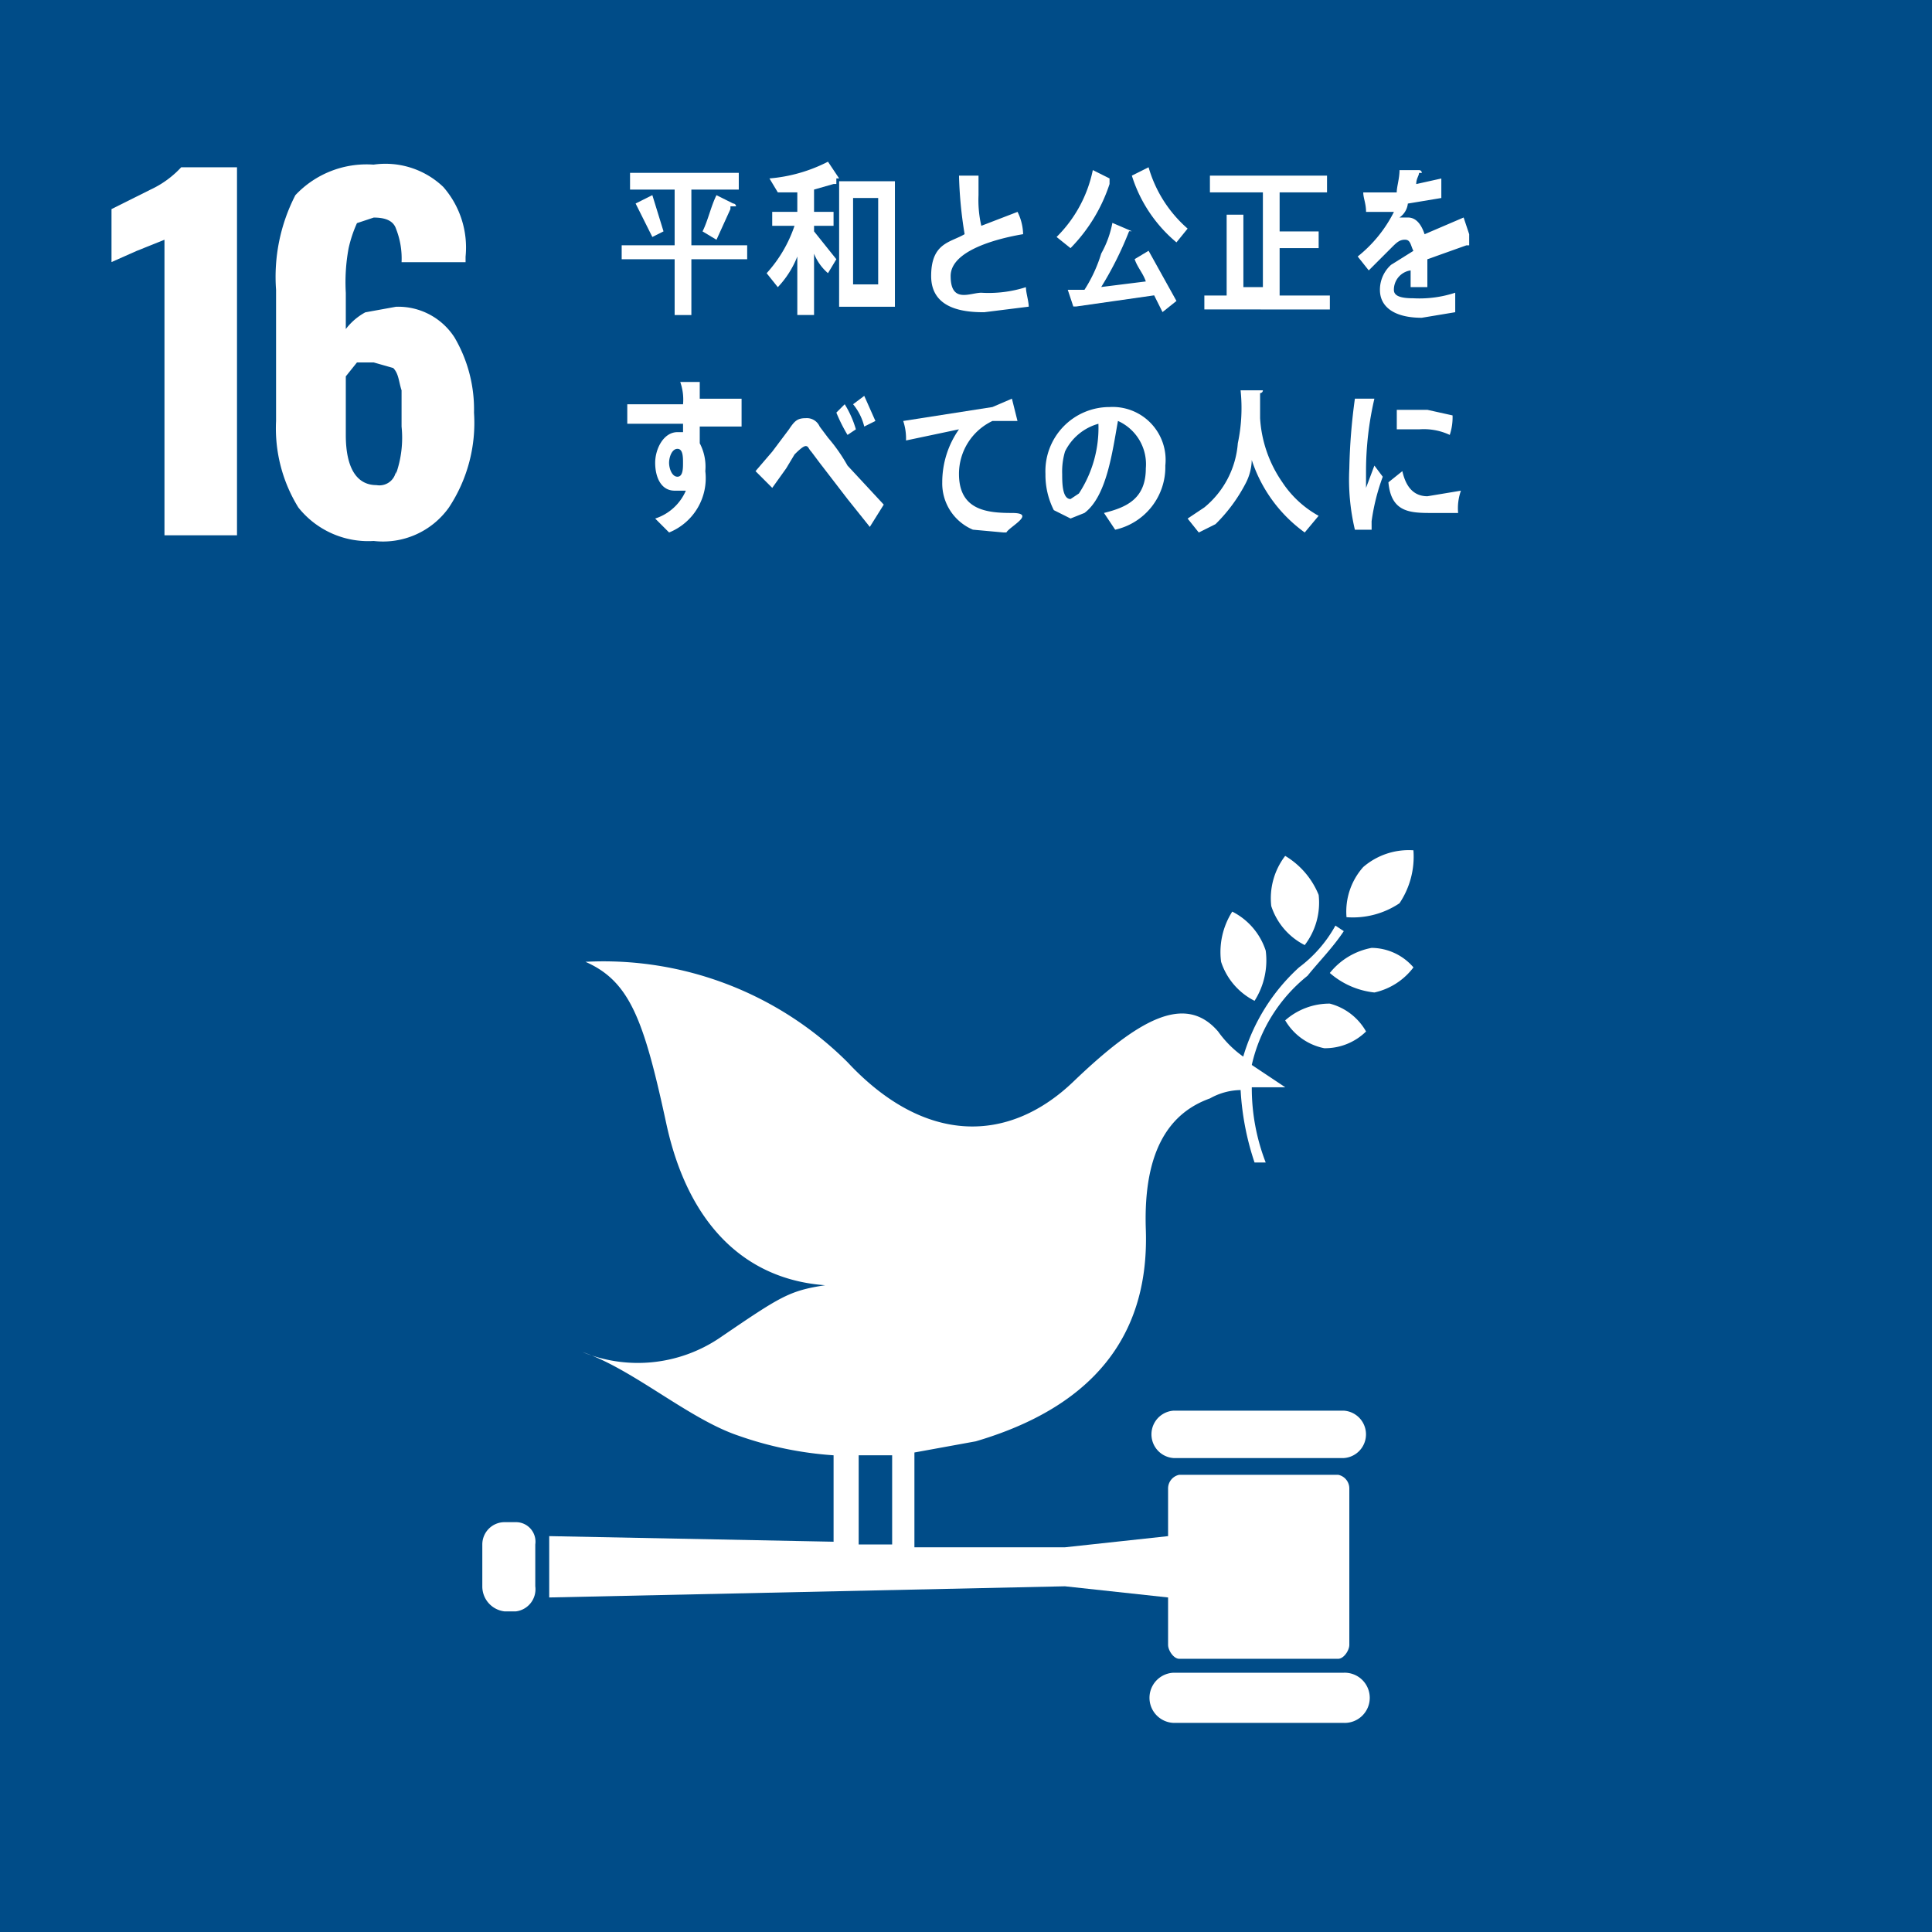
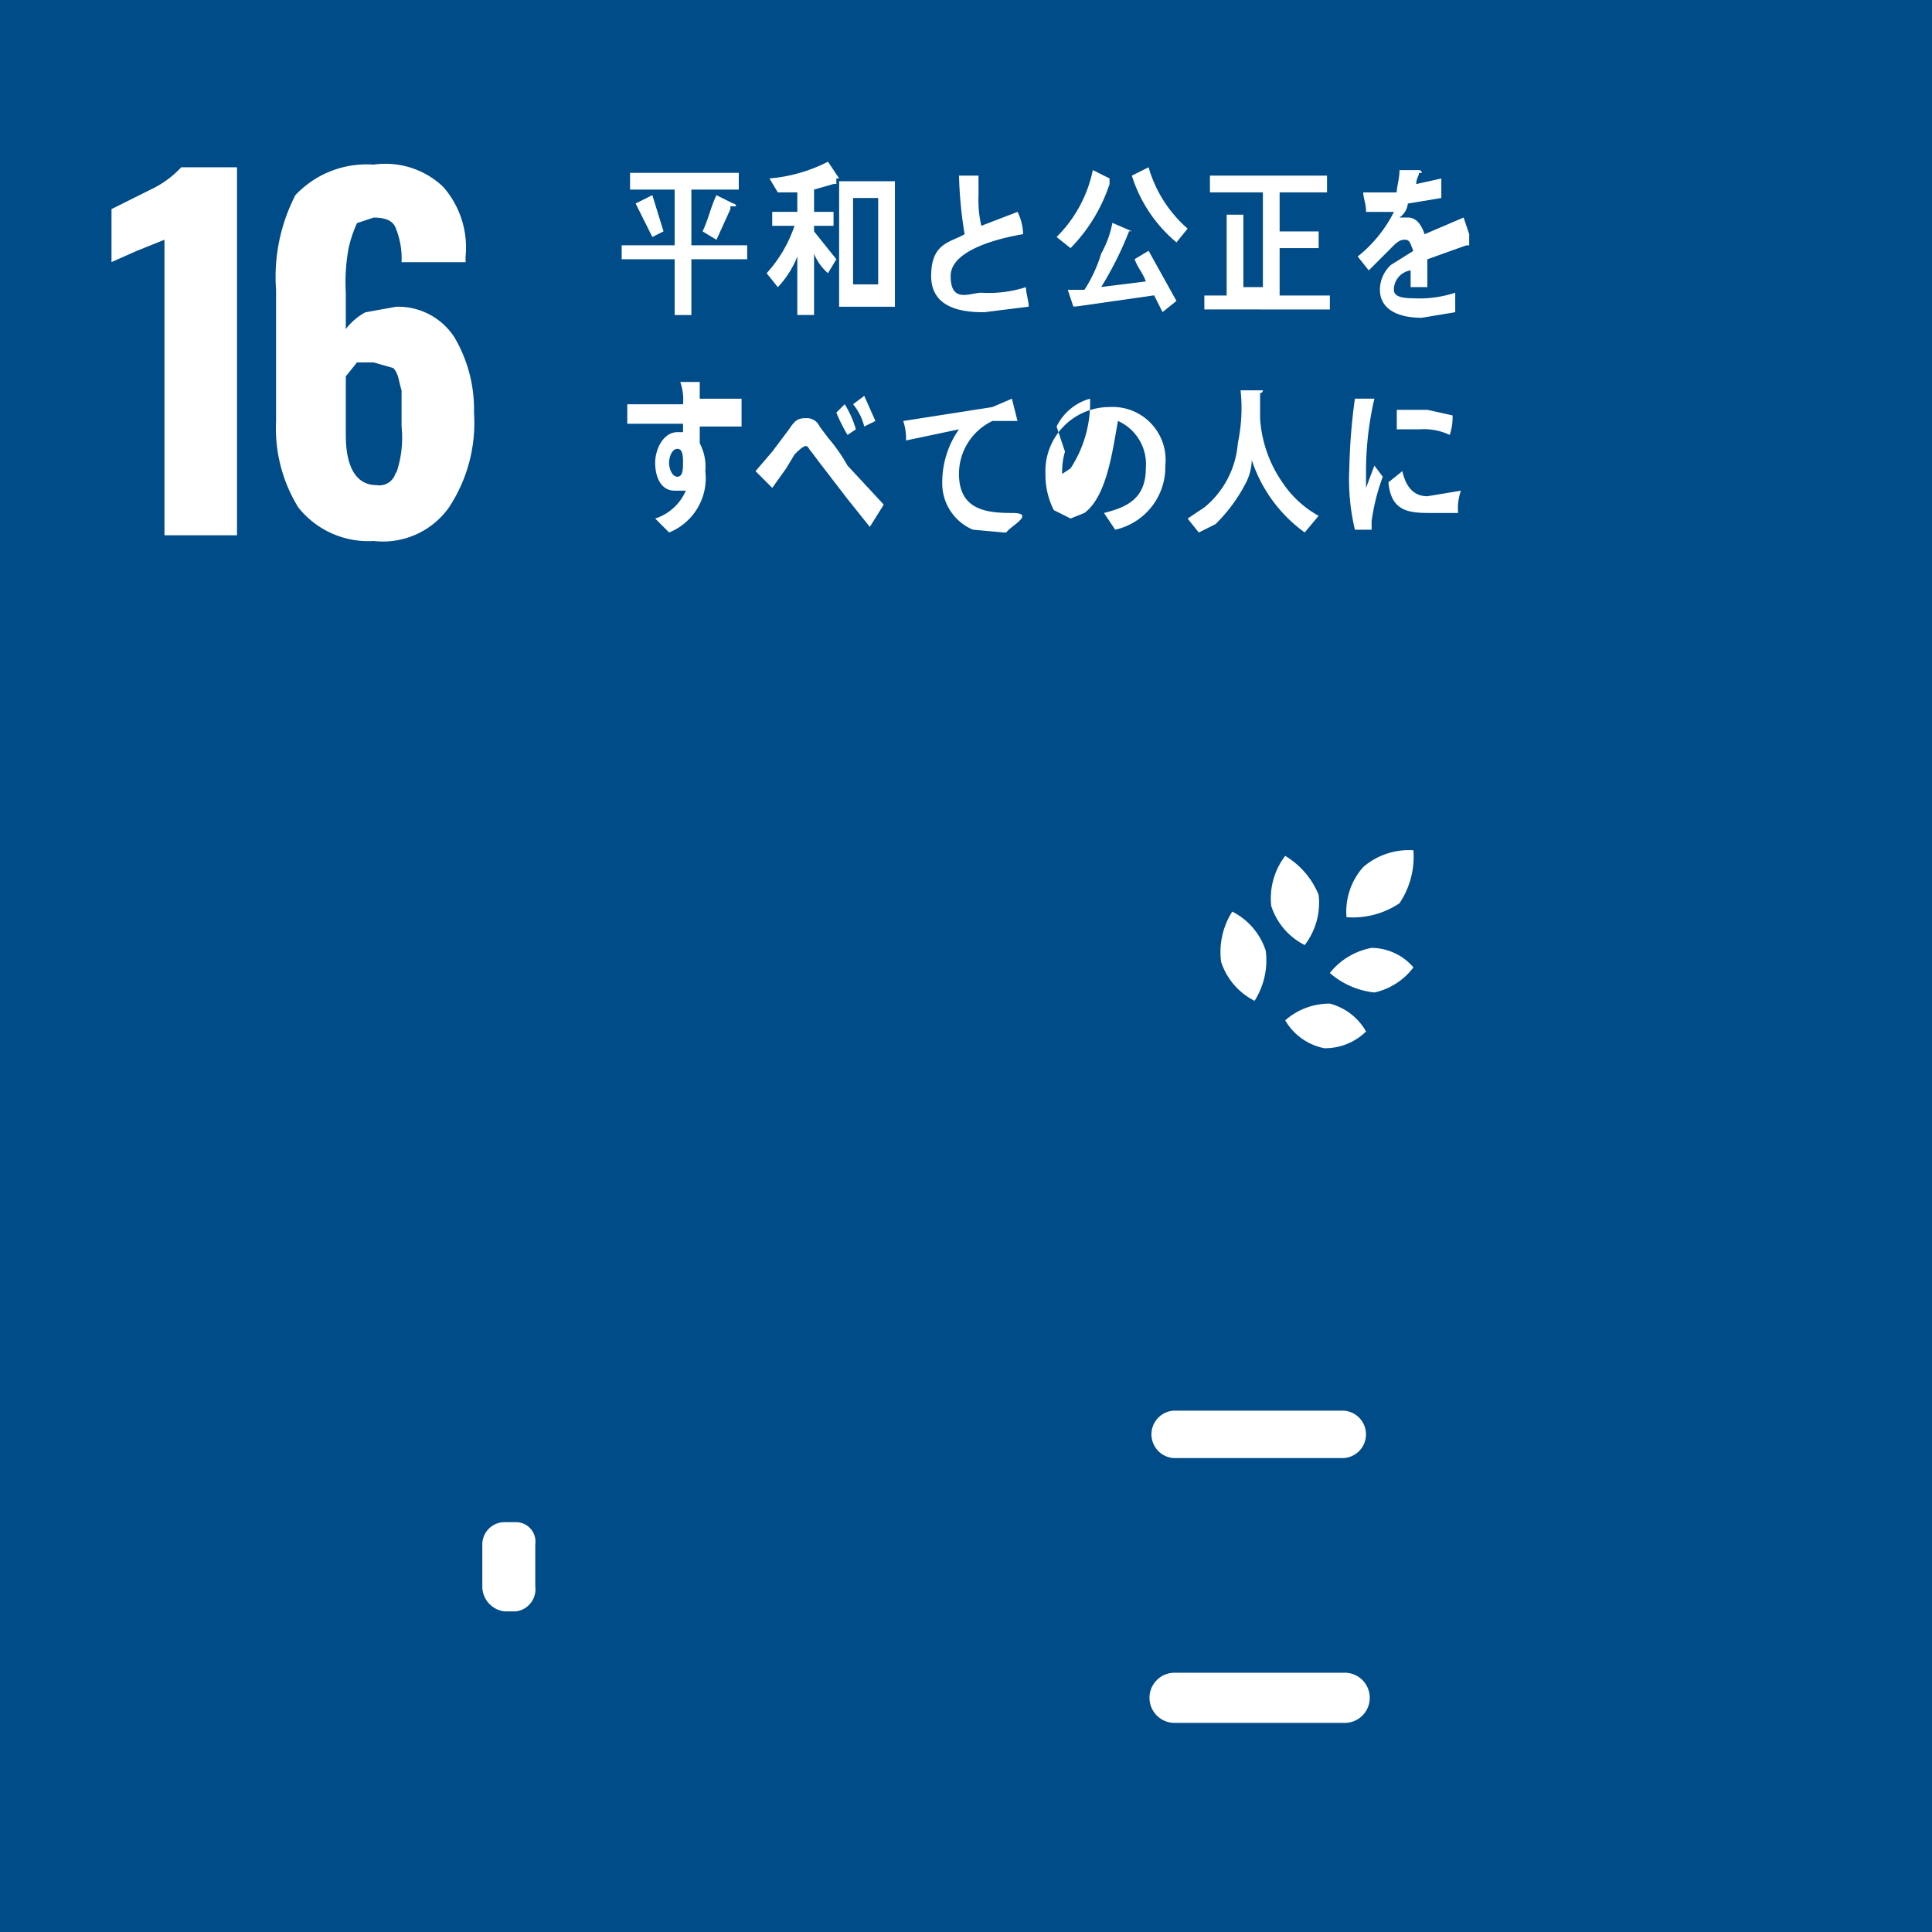
<svg xmlns="http://www.w3.org/2000/svg" id="レイヤー_2" data-name="レイヤー 2" width="60.038" height="60.046" viewBox="0 0 60.038 60.046">
  <g id="レイヤー_1" data-name="レイヤー 1">
    <rect id="長方形_27217" data-name="長方形 27217" width="60.038" height="60.046" fill="#004c88" />
    <path id="パス_74603" data-name="パス 74603" d="M5.646,8.252,4.78,8.6,4,8.946V7.3l1.213-.606A3.032,3.032,0,0,0,6.166,6H7.9V17.436H5.646Z" transform="translate(-0.535 -0.802)" fill="#fff" />
    <path id="パス_74604" data-name="パス 74604" d="M10.591,16.552A4.678,4.678,0,0,1,9.9,13.866V9.794A5.545,5.545,0,0,1,10.5,6.849,3.032,3.032,0,0,1,12.93,5.9a2.6,2.6,0,0,1,2.166.693,2.859,2.859,0,0,1,.693,2.166v.173H13.8a2.512,2.512,0,0,0-.173-1.04c-.087-.26-.347-.347-.693-.347l-.52.173a3.985,3.985,0,0,0-.26.78,5.8,5.8,0,0,0-.087,1.386v1.126a1.906,1.906,0,0,1,.606-.52l.953-.173a2.079,2.079,0,0,1,1.819.953,4.418,4.418,0,0,1,.606,2.339,4.765,4.765,0,0,1-.78,2.946,2.512,2.512,0,0,1-2.339,1.04,2.772,2.772,0,0,1-2.339-1.04m3.032-1.04A3.379,3.379,0,0,0,13.8,14.04V12.913c-.087-.26-.087-.52-.26-.693l-.606-.173h-.52l-.347.433V14.3c0,1.04.347,1.559.953,1.559a.52.52,0,0,0,.606-.433" transform="translate(-1.321 -0.784)" fill="#fff" />
    <path id="パス_74605" data-name="パス 74605" d="M46.031,30.7a2.166,2.166,0,0,0-.433,1.559,2.079,2.079,0,0,0,1.04,1.213,2.166,2.166,0,0,0,.433-1.559,2.512,2.512,0,0,0-1.04-1.213" transform="translate(-6.093 -4.103)" fill="#fff" />
    <path id="パス_74606" data-name="パス 74606" d="M44.837,35.472a2.339,2.339,0,0,0,.347-1.559,2.079,2.079,0,0,0-1.04-1.213,2.339,2.339,0,0,0-.347,1.559,2.079,2.079,0,0,0,1.04,1.213" transform="translate(-5.851 -4.371)" fill="#fff" />
    <path id="パス_74607" data-name="パス 74607" d="M47.7,34.78a2.512,2.512,0,0,0,1.386.606,2.079,2.079,0,0,0,1.213-.78A1.733,1.733,0,0,0,49,34a2.166,2.166,0,0,0-1.3.78" transform="translate(-6.375 -4.544)" fill="#fff" />
    <path id="パス_74608" data-name="パス 74608" d="M48.819,31.019a2.079,2.079,0,0,0-.52,1.559,2.6,2.6,0,0,0,1.646-.433,2.6,2.6,0,0,0,.433-1.646,2.166,2.166,0,0,0-1.559.52" transform="translate(-6.455 -4.076)" fill="#fff" />
    <path id="パス_74609" data-name="パス 74609" d="M47.313,37.386a1.819,1.819,0,0,0,1.3-.52A1.819,1.819,0,0,0,47.486,36a2.079,2.079,0,0,0-1.386.52,1.819,1.819,0,0,0,1.213.866" transform="translate(-6.162 -4.812)" fill="#fff" />
    <path id="パス_74610" data-name="パス 74610" d="M47.277,50.6H41.992a.738.738,0,0,0,0,1.473h5.285a.738.738,0,0,0,0-1.473" transform="translate(-5.519 -6.763)" fill="#fff" />
    <path id="パス_74611" data-name="パス 74611" d="M47.264,60H41.98a.78.78,0,0,0,0,1.559h5.285a.78.78,0,1,0,0-1.559" transform="translate(-5.507 -8.019)" fill="#fff" />
    <path id="パス_74612" data-name="パス 74612" d="M20.9,48.5h0" transform="translate(-2.793 -6.482)" fill="#fff" />
-     <path id="パス_74613" data-name="パス 74613" d="M44.217,50.267H39.279a.433.433,0,0,0-.347.433v1.473l-3.205.347H31.049V49.574l1.906-.347c4.418-1.3,5.371-4.072,5.285-6.584s.78-3.639,1.993-4.072a1.993,1.993,0,0,1,.953-.26,8.49,8.49,0,0,0,.433,2.252h.347a6.411,6.411,0,0,1-.433-2.339h1.04l-1.04-.693a4.938,4.938,0,0,1,1.733-2.772c.347-.433.78-.866,1.126-1.386l-.26-.173A4.072,4.072,0,0,1,43,34.5a6.064,6.064,0,0,0-1.733,2.772,3.292,3.292,0,0,1-.78-.78c-1.04-1.213-2.512-.347-4.5,1.559s-4.592,1.993-7.017-.606a10.733,10.733,0,0,0-8.144-3.119c1.386.606,1.819,1.819,2.512,5.025s2.512,4.852,4.938,5.025c-1.126.173-1.386.347-3.292,1.646a4.547,4.547,0,0,1-4.245.433c1.559.52,3.292,2.079,4.852,2.6a11.089,11.089,0,0,0,2.946.606v2.686L19.7,52.173v1.906l16.027-.347,3.205.347v1.473c0,.173.173.433.347.433h4.938c.173,0,.347-.26.347-.433V50.7a.433.433,0,0,0-.347-.433m-14.9-.606h1.04v2.772h-1.04Z" transform="translate(-2.633 -4.437)" fill="#fff" />
    <path id="パス_74614" data-name="パス 74614" d="M18.946,56.593a.693.693,0,0,1-.606.78h-.347a.78.78,0,0,1-.693-.78v-1.3a.693.693,0,0,1,.693-.693h.347a.606.606,0,0,1,.606.693Z" transform="translate(-2.312 -7.298)" fill="#fff" />
    <path id="パス_74615" data-name="パス 74615" d="M24.466,8.886v1.733h-.52V8.886H22.3V8.452h1.646V6.72H22.56V6.2h3.379v.52H24.466V8.452H26.2v.433Zm-1.213-.693-.52-1.04.52-.26L23.6,8.019Zm2.426-.866-.433.953-.433-.26c.173-.347.26-.78.433-1.126l.52.26a.087.087,0,0,1,.087.087h-.173" transform="translate(-2.981 -0.829)" fill="#fff" />
    <path id="パス_74616" data-name="パス 74616" d="M29.666,6.493h-.087l-.606.173v.693h.606v.433h-.606v.173l.693.866-.26.433a1.559,1.559,0,0,1-.433-.606v1.906h-.52V8.746a2.946,2.946,0,0,1-.606.953L27.5,9.265a4.158,4.158,0,0,0,.866-1.473h-.693V7.359h.78V6.753h-.606l-.26-.433a4.851,4.851,0,0,0,1.819-.52l.347.52h-.087m.087.087h1.733v3.9H29.752Zm1.213.52h-.78V9.612h.78Z" transform="translate(-3.676 -0.775)" fill="#fff" />
    <path id="パス_74617" data-name="パス 74617" d="M35.046,10.545c-.606,0-1.646-.087-1.646-1.126s.606-1.04,1.04-1.3A12.909,12.909,0,0,1,34.266,6.3h.606v.606a3.552,3.552,0,0,0,.087.953h0l1.126-.433a1.646,1.646,0,0,1,.173.693c-.52.087-2.252.433-2.252,1.3s.606.52.953.52a3.812,3.812,0,0,0,1.386-.173c0,.173.087.433.087.606l-1.386.173" transform="translate(-4.464 -0.842)" fill="#fff" />
    <path id="パス_74618" data-name="パス 74618" d="M39.546,6.52a5.111,5.111,0,0,1-1.213,1.993L37.9,8.166a4.072,4.072,0,0,0,1.126-2.079l.52.26h0M41.192,10.5l-.26-.52-2.426.347H38.42l-.173-.52h.52a4.505,4.505,0,0,0,.52-1.126,3.119,3.119,0,0,0,.347-.953l.606.26h-.087a10.743,10.743,0,0,1-.866,1.733l1.386-.173c-.087-.26-.26-.433-.347-.693l.433-.26.866,1.559Zm.433-2.166A4.418,4.418,0,0,1,40.239,6.26l.52-.26a3.985,3.985,0,0,0,1.213,1.906Z" transform="translate(-5.066 -0.802)" fill="#fff" />
    <path id="パス_74619" data-name="パス 74619" d="M43.2,10.458v-.433h.693V7.513h.52V9.765h.606V6.82H43.373V6.3h3.639v.52H45.539V8.033h1.213v.52H45.539v1.473H47.1v.433Z" transform="translate(-5.774 -0.842)" fill="#fff" />
    <path id="パス_74620" data-name="パス 74620" d="M52.165,8.439h-.087l-1.213.433v.866h-.52v-.52a.606.606,0,0,0-.52.606c0,.173.173.26.606.26a3.552,3.552,0,0,0,1.3-.173v.606l-1.04.173c-.866,0-1.3-.347-1.3-.866a1.04,1.04,0,0,1,.347-.78l.693-.433c-.087-.173-.087-.347-.26-.347s-.26.087-.433.26l-.347.347-.347.347L48.7,8.786A4.158,4.158,0,0,0,49.826,7.4H48.96c0-.26-.087-.433-.087-.606h1.04c0-.173.087-.433.087-.693h.606a.087.087,0,0,1,.087.087h-.087c0,.087-.087.173-.087.347l.78-.173v.606l-1.04.173a.606.606,0,0,1-.26.433h.26q.347,0,.52.52l1.213-.52.173.52h0" transform="translate(-6.509 -0.815)" fill="#fff" />
    <path id="パス_74621" data-name="パス 74621" d="M26.052,15.086h-1.3v.52a1.559,1.559,0,0,1,.173.866A1.819,1.819,0,0,1,23.8,18.378l-.433-.433a1.559,1.559,0,0,0,.953-.866h-.347c-.433,0-.606-.433-.606-.866s.26-.953.693-.953h.173V15H22.5v-.606h1.733a1.646,1.646,0,0,0-.087-.693h.606v.52h1.3Zm-1.993.693c-.173,0-.26.26-.26.433s.087.433.26.433.173-.26.173-.433,0-.433-.173-.433" transform="translate(-3.007 -1.831)" fill="#fff" />
    <path id="パス_74622" data-name="パス 74622" d="M30.652,18.272l-.693-.866-.866-1.126-.26-.347c-.087-.087-.087-.173-.173-.173s-.26.173-.347.26l-.26.433-.433.606h0l-.52-.52.52-.606.52-.693c.173-.26.26-.347.52-.347a.433.433,0,0,1,.433.26l.26.347a5.285,5.285,0,0,1,.606.866l1.126,1.213Zm-.693-2.859a5.112,5.112,0,0,1-.347-.693l.26-.26a3.119,3.119,0,0,1,.347.78Zm.52-.26a1.733,1.733,0,0,0-.347-.693l.347-.26.347.78Z" transform="translate(-3.622 -1.898)" fill="#fff" />
    <path id="パス_74623" data-name="パス 74623" d="M35.865,14.993h-.693a1.819,1.819,0,0,0-1.04,1.646c0,1.126.866,1.213,1.646,1.213s-.087.433-.173.606h-.087l-.953-.087a1.559,1.559,0,0,1-.953-1.473,2.859,2.859,0,0,1,.52-1.646l-1.646.347a1.733,1.733,0,0,0-.087-.606l2.772-.433.606-.26.173.693h-.087" transform="translate(-4.331 -1.911)" fill="#fff" />
-     <path id="パス_74624" data-name="パス 74624" d="M39.666,18.411l-.347-.52c.693-.173,1.3-.433,1.3-1.386a1.473,1.473,0,0,0-.866-1.473c-.173.953-.347,2.339-1.04,2.859l-.433.173-.52-.26a2.426,2.426,0,0,1-.26-1.126A1.993,1.993,0,0,1,39.492,14.6a1.646,1.646,0,0,1,1.733,1.819,1.993,1.993,0,0,1-1.559,1.993m-1.559-2.426a2.166,2.166,0,0,0-.087.693c0,.26,0,.78.26.78l.26-.173a3.725,3.725,0,0,0,.606-2.166,1.646,1.646,0,0,0-1.04.866" transform="translate(-5.012 -1.951)" fill="#fff" />
+     <path id="パス_74624" data-name="パス 74624" d="M39.666,18.411l-.347-.52c.693-.173,1.3-.433,1.3-1.386a1.473,1.473,0,0,0-.866-1.473c-.173.953-.347,2.339-1.04,2.859l-.433.173-.52-.26a2.426,2.426,0,0,1-.26-1.126A1.993,1.993,0,0,1,39.492,14.6a1.646,1.646,0,0,1,1.733,1.819,1.993,1.993,0,0,1-1.559,1.993m-1.559-2.426a2.166,2.166,0,0,0-.087.693l.26-.173a3.725,3.725,0,0,0,.606-2.166,1.646,1.646,0,0,0-1.04.866" transform="translate(-5.012 -1.951)" fill="#fff" />
    <path id="パス_74625" data-name="パス 74625" d="M46.239,18.418a4.5,4.5,0,0,1-1.646-2.252,1.646,1.646,0,0,1-.173.693,5.025,5.025,0,0,1-.953,1.3l-.52.26-.347-.433.52-.347a2.859,2.859,0,0,0,1.04-1.993A5.285,5.285,0,0,0,44.246,14h.693a.087.087,0,0,1-.087.087v.78a3.9,3.9,0,0,0,.693,1.993,3.206,3.206,0,0,0,1.126,1.04Z" transform="translate(-5.694 -1.871)" fill="#fff" />
    <path id="パス_74626" data-name="パス 74626" d="M49.092,18.372h-.52a6.757,6.757,0,0,1-.173-1.906,18.28,18.28,0,0,1,.173-2.166h.606a9.963,9.963,0,0,0-.26,2.252v.52l.26-.693.26.347a6.5,6.5,0,0,0-.347,1.386m2.686-.26H51c-.693,0-1.3,0-1.386-.953l.433-.347q.173.78.78.78l1.04-.173a1.646,1.646,0,0,0-.087.693m-.26-2.426a1.906,1.906,0,0,0-.953-.173h-.693v-.606h.953l.78.173a1.733,1.733,0,0,1-.087.606" transform="translate(-6.468 -1.911)" fill="#fff" />
  </g>
</svg>